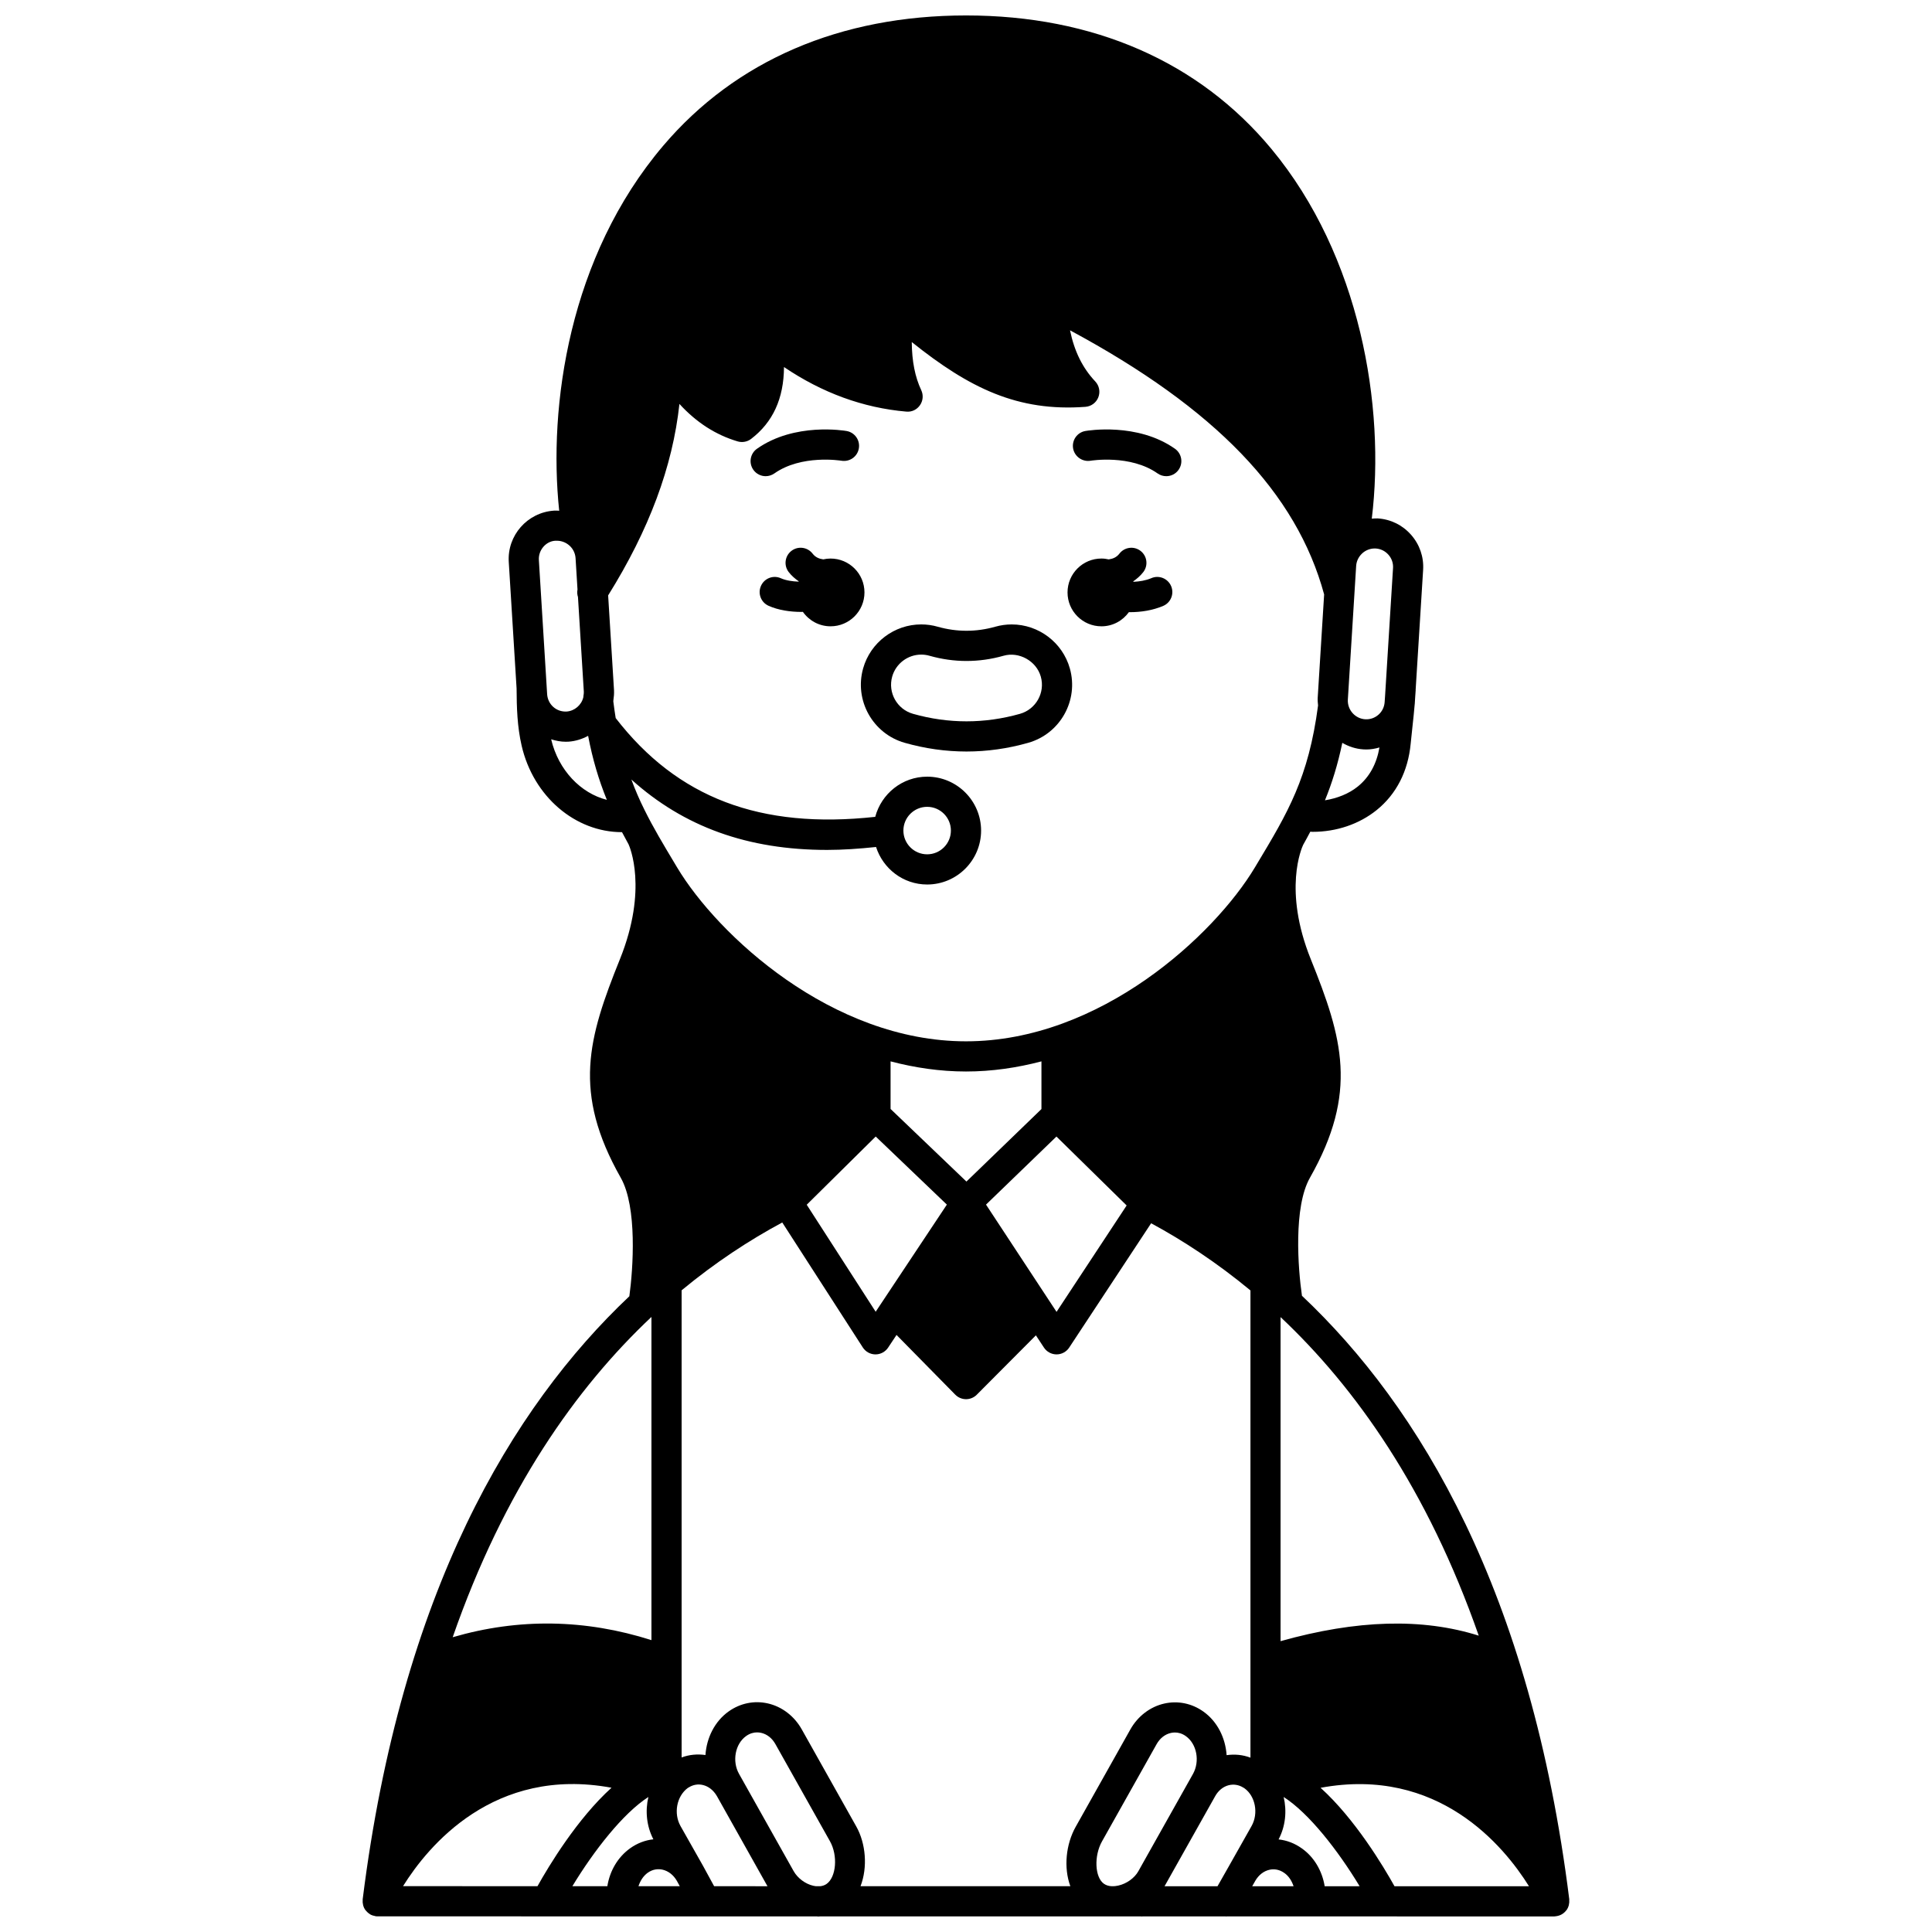
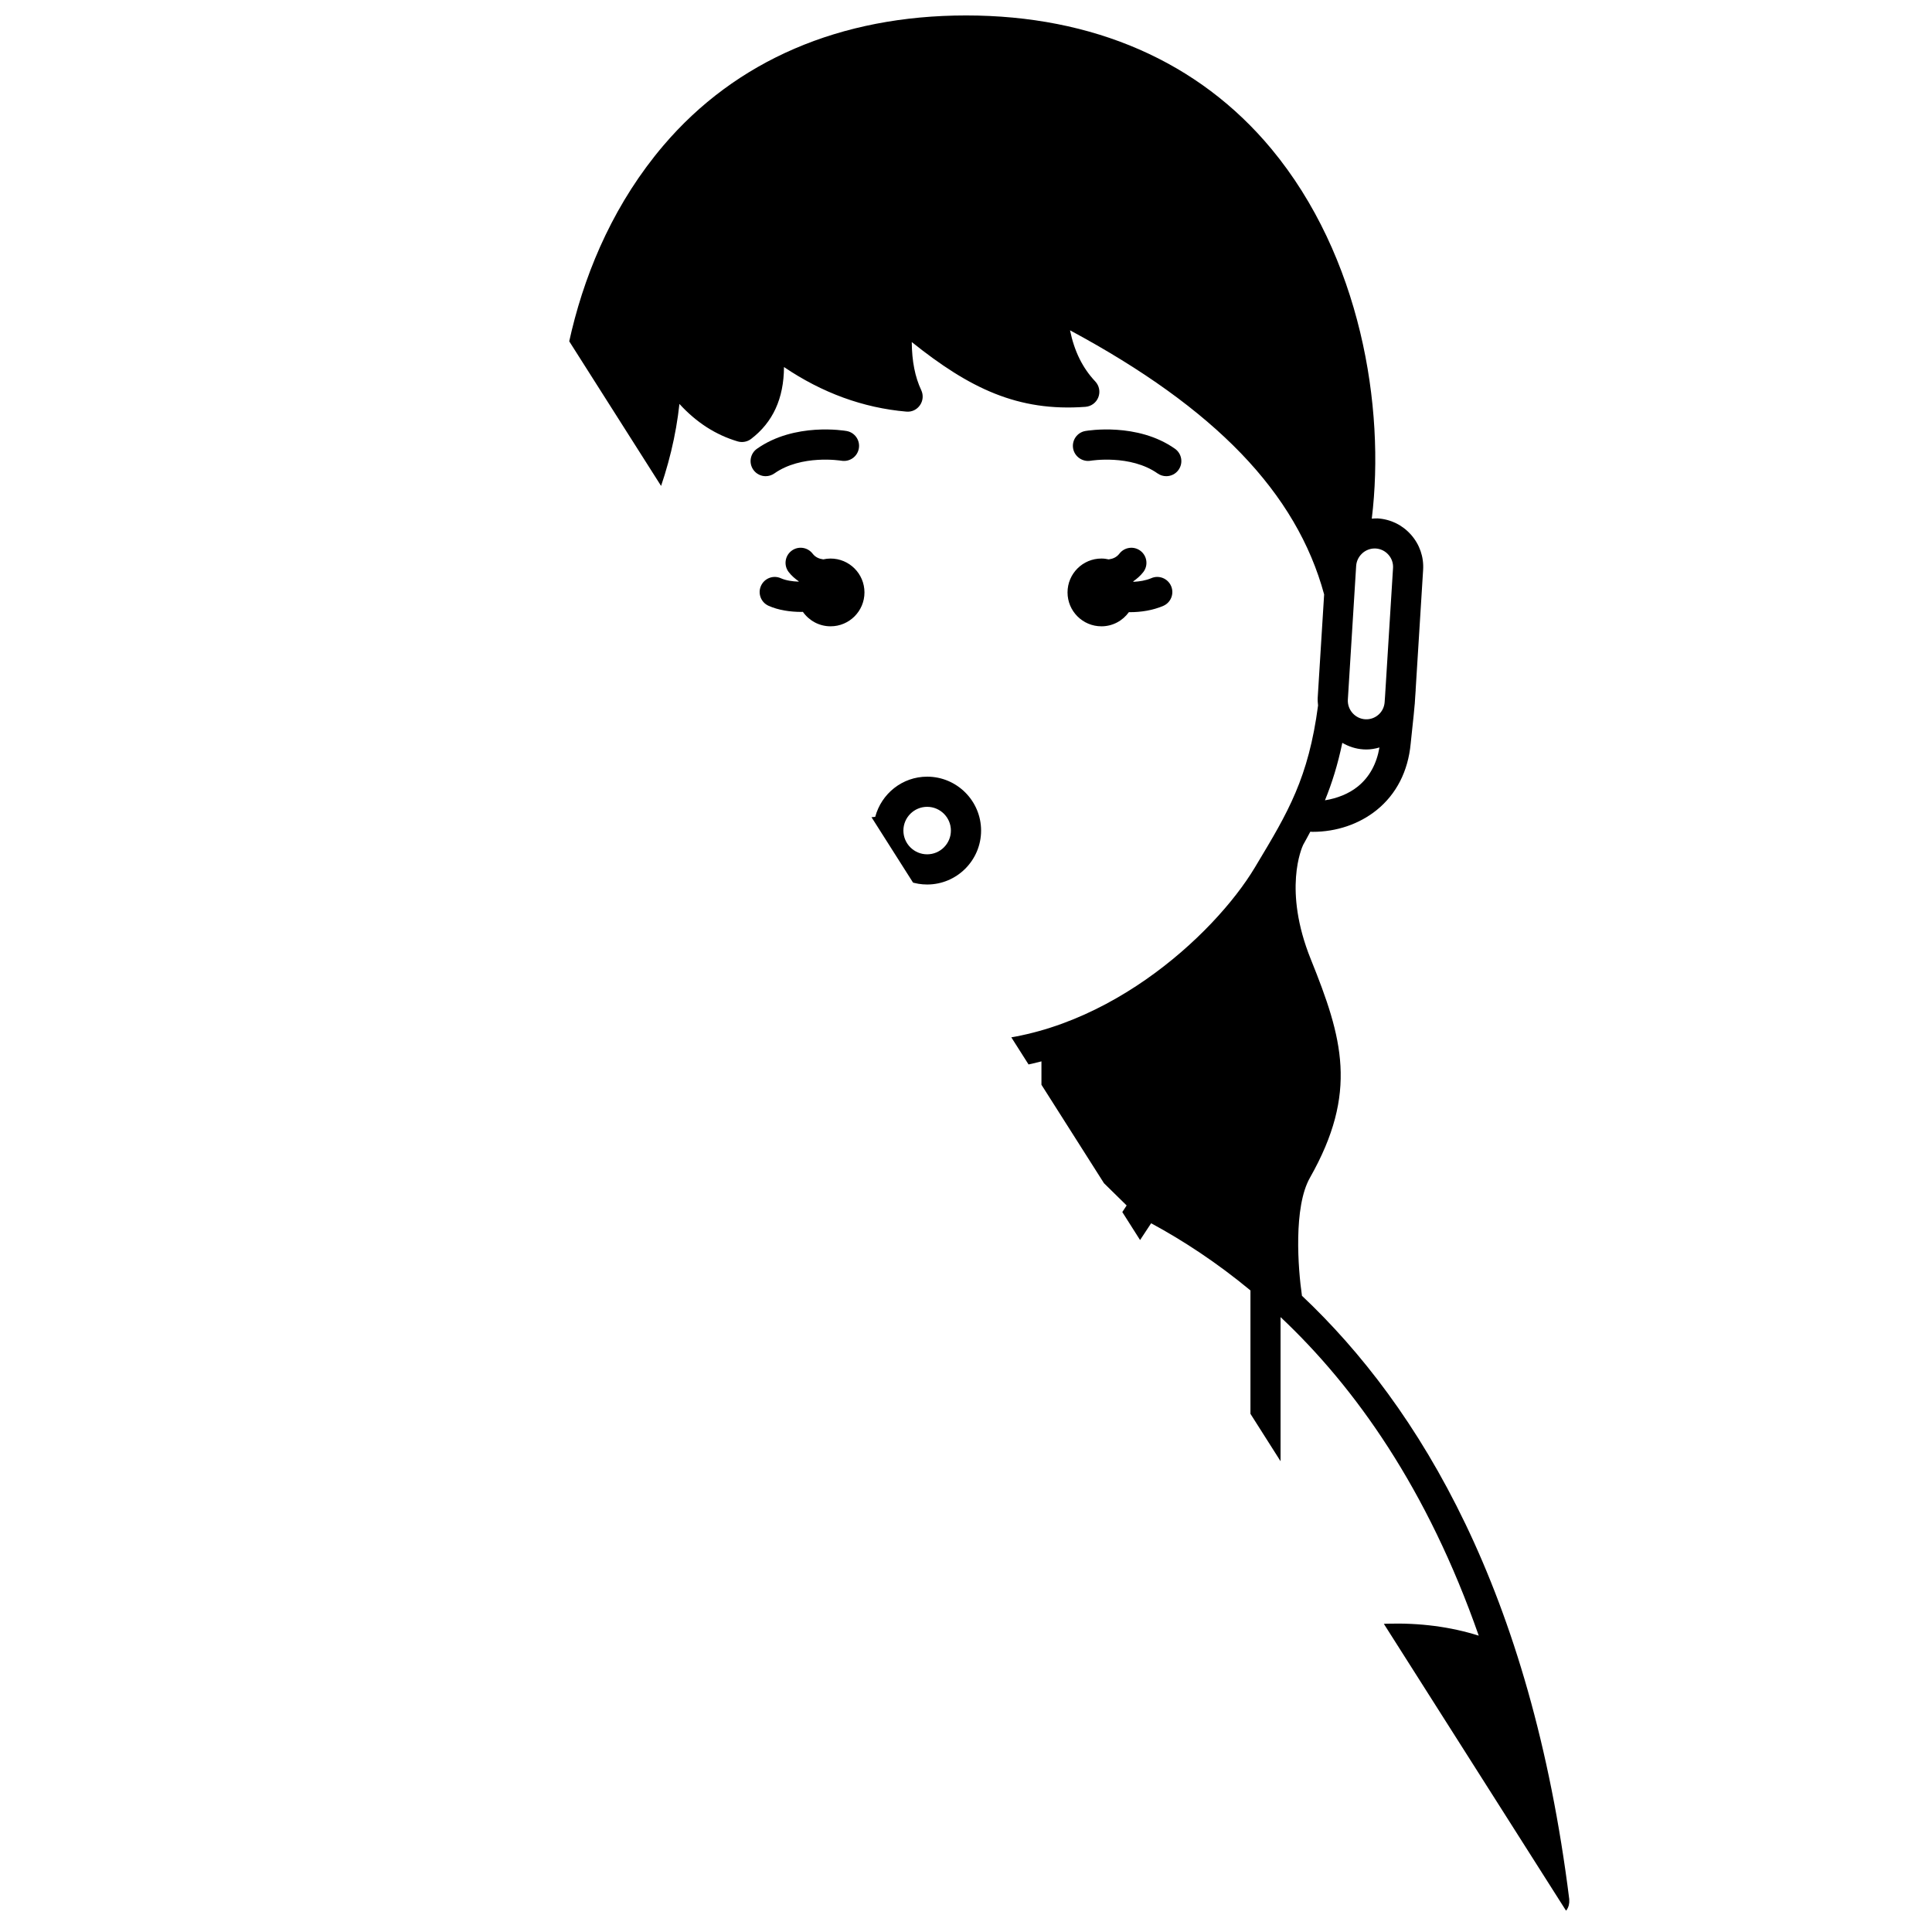
<svg xmlns="http://www.w3.org/2000/svg" width="800px" height="800px" version="1.1" viewBox="144 144 512 512">
  <defs>
    <clipPath id="a">
-       <path d="m240 148.09h320v503.81h-320z" />
+       <path d="m240 148.09h320v503.81z" />
    </clipPath>
  </defs>
  <path d="m435.89 309.98c3.008 0 5.648-1.492 7.281-3.758 0.09 0 0.164 0.012 0.25 0.012 2.941 0 6.059-0.473 8.84-1.664 2.031-0.867 2.969-3.219 2.098-5.25-0.867-2.031-3.238-2.984-5.25-2.098-1.469 0.625-3.125 0.887-4.738 0.965-0.012-0.043-0.023-0.082-0.039-0.129 0.98-0.684 1.891-1.469 2.66-2.461 1.348-1.75 1.016-4.258-0.734-5.606s-4.258-1.016-5.606 0.734c-0.758 0.988-1.758 1.371-2.828 1.52-0.625-0.141-1.266-0.227-1.934-0.227-4.957 0-8.98 4.023-8.98 8.98 0 4.957 4.019 8.98 8.98 8.98z" />
  <path d="m364.11 292.02c-0.668 0-1.312 0.082-1.934 0.219-1.066-0.145-2.07-0.531-2.828-1.52-1.348-1.746-3.852-2.082-5.606-0.734-1.75 1.348-2.082 3.859-0.734 5.606 0.77 0.996 1.68 1.773 2.66 2.457-0.012 0.031-0.02 0.059-0.027 0.094-1.691-0.059-3.383-0.316-4.699-0.898-2.016-0.914-4.383 0.008-5.277 2.023-0.902 2.016 0.004 4.383 2.023 5.277 2.59 1.16 5.723 1.621 8.738 1.621 0.121 0 0.23-0.016 0.348-0.02 1.625 2.312 4.297 3.832 7.34 3.832 4.957 0 8.98-4.023 8.98-8.98-0.004-4.961-4.023-8.977-8.984-8.977z" />
  <path d="m433.01 266.1c0.109-0.02 10.547-1.723 17.762 3.363 0.699 0.492 1.504 0.73 2.301 0.73 1.254 0 2.496-0.586 3.269-1.695 1.27-1.805 0.84-4.297-0.965-5.574-9.969-7.027-23.191-4.801-23.75-4.703-2.172 0.383-3.613 2.445-3.242 4.617 0.383 2.176 2.488 3.621 4.625 3.262z" />
  <path d="m349.22 269.46c7.172-5.055 17.52-3.402 17.758-3.363 2.199 0.363 4.242-1.074 4.621-3.246 0.387-2.176-1.066-4.25-3.242-4.629-0.559-0.098-13.777-2.328-23.75 4.703-1.805 1.27-2.238 3.766-0.965 5.574 0.777 1.102 2.016 1.695 3.269 1.695 0.805-0.004 1.609-0.246 2.309-0.734z" />
  <g clip-path="url(#a)">
    <path d="m489.03 487.38c-1.047-7.184-2.285-23.492 2.109-31.25 12.855-22.672 8.66-37.012 0.23-57.934-7.418-18.406-2.352-29.598-2.016-30.309 0.648-1.16 1.285-2.316 1.891-3.477 0.211 0.004 0.422 0.035 0.637 0.035 6.285 0 12.324-2.035 16.965-5.781 5.203-4.207 8.309-10.277 8.996-17.574 0.156-1.676 0.332-3.25 0.504-4.789 0.207-1.867 0.395-3.703 0.555-5.582 0.004-0.055 0.023-0.105 0.023-0.16l0.117-1.863c0.039-0.605 0.102-1.164 0.129-1.801 0-0.023-0.012-0.039-0.012-0.062l1.984-31.809c0.215-3.418-0.922-6.727-3.203-9.309-2.277-2.582-5.418-4.117-8.844-4.332-0.527-0.027-1.039 0.035-1.559 0.066 3.633-29.629-2.996-69.562-26.605-97.992-19.211-23.133-47.199-35.363-80.93-35.363-33.301 0-61.051 11.938-80.242 34.527-24.996 29.418-30.496 69.02-27.566 96.738-0.18-0.008-0.355-0.043-0.535-0.043l-0.828 0.008c-7.082 0.469-12.457 6.59-12 13.629l2.07 33.484c0.031 5.09 0.164 10.078 1.34 15.184 3.121 13.516 14.254 22.91 26.57 22.91h0.027c0.562 1.078 1.148 2.16 1.746 3.234 0 0.004 0 0.008 0.004 0.012 0.219 0.473 5.227 11.75-2.301 30.422-8.43 20.922-12.621 35.258 0.23 57.934 4.398 7.762 3.269 24.141 2.269 31.387-31.191 29.477-60.457 78.41-70.652 159.67v0.008c-0.008 0.055-0.016 0.113-0.023 0.168-0.004 0.043 0.012 0.082 0.008 0.133-0.039 0.441-0.008 0.875 0.102 1.309 0.016 0.07 0.023 0.141 0.043 0.207 0.109 0.359 0.25 0.707 0.465 1.027 0.043 0.062 0.105 0.113 0.148 0.176 0.055 0.074 0.121 0.145 0.18 0.215 0.273 0.32 0.582 0.602 0.938 0.816 0.043 0.027 0.078 0.062 0.125 0.09 0.406 0.227 0.855 0.367 1.32 0.445 0.051 0.008 0.094 0.043 0.148 0.047 0.156 0.012 0.32 0.023 0.484 0.023h0.004l116.39 0.008c0.125 0.004 0.25 0.039 0.375 0.039 0.195 0 0.383-0.031 0.574-0.039l77.336 0.004c0.039 0 0.078 0.008 0.125 0.008 0.023 0 0.051-0.008 0.074-0.008h7.356c0.117 0.008 0.23 0.023 0.344 0.023 0.043 0 0.082-0.023 0.133-0.023h21.996c0.059 0.004 0.117 0.023 0.172 0.023s0.113-0.02 0.172-0.023l42.027 0.004c0.008 0 0.016 0.004 0.023 0.004 0.008 0 0.02-0.004 0.027-0.004l44.711 0.004c0.129 0 0.246-0.035 0.375-0.047 0.039-0.004 0.078-0.004 0.121-0.008 0.012 0 0.023-0.012 0.035-0.012 1.016-0.137 1.926-0.652 2.566-1.453 0.023-0.031 0.051-0.059 0.074-0.094 0.055-0.07 0.129-0.133 0.176-0.207 0.215-0.332 0.363-0.695 0.473-1.066 0.016-0.051 0.02-0.105 0.031-0.156 0.109-0.441 0.145-0.887 0.102-1.336-0.004-0.047 0.016-0.094 0.012-0.141-10.184-81.508-39.59-130.5-70.852-159.97zm46.852 90.086c-14.977-4.723-32.301-4.215-52.52 1.457v-85.879c19.836 18.66 38.934 45.586 52.52 84.422zm-32.484-283.54c0.094-1.27 0.676-2.391 1.535-3.211 0.023-0.016 0.035-0.043 0.059-0.062 0.883-0.809 2.051-1.301 3.312-1.301 0.098 0 0.199 0 0.301 0.008 1.289 0.082 2.477 0.664 3.344 1.648 0.867 0.98 1.301 2.231 1.219 3.516l-2.109 33.883c-0.039 0.574-0.07 1.16-0.121 1.723-0.102 1.258-0.664 2.422-1.625 3.269-0.98 0.867-2.246 1.297-3.519 1.215h-0.004c-2.68-0.164-4.746-2.516-4.598-5.199zm-3.672 46.938c1.664 0.961 3.535 1.602 5.566 1.73h0.004c0.27 0.016 0.543 0.027 0.812 0.027 1.188 0 2.344-0.211 3.461-0.531-0.75 4.32-2.629 7.832-5.746 10.352-2.383 1.922-5.445 3.121-8.695 3.648 1.848-4.516 3.391-9.438 4.598-15.227zm-212.92-48.426c-0.176-2.66 1.867-4.965 4.281-5.133h0.562c1.016 0 2.078 0.359 2.938 1.012 1.129 0.836 1.84 2.152 1.941 3.555l0.516 8.355c-0.141 0.676-0.078 1.348 0.125 1.996l1.551 25.094c0.016 0.375-0.039 0.727-0.098 1.074-0.02 0.129-0.008 0.273-0.035 0.395-0.496 2.078-2.336 3.629-4.418 3.777-2.754 0.156-4.996-1.906-5.172-4.582zm3.254 47.48c1.23 0.391 2.519 0.652 3.871 0.652 0.25 0 0.504-0.008 0.758-0.023 1.848-0.129 3.59-0.691 5.168-1.543 1.172 6.152 2.789 11.633 4.965 16.965-6.898-1.746-12.824-7.82-14.762-16.051zm21.254 10.656c13.918 12.547 30.859 18.664 51.895 18.664 4.141 0 8.488-0.309 12.953-0.777 1.852 5.746 7.188 9.941 13.547 9.941 7.879 0 14.289-6.414 14.289-14.289s-6.414-14.289-14.289-14.289c-6.617 0-12.141 4.539-13.766 10.648-30.438 3.324-52.426-5.012-68.781-26.176-0.227-1.426-0.441-2.894-0.629-4.414 0.016-0.098 0.004-0.203 0.02-0.305 0.133-0.863 0.207-1.738 0.168-2.629 0-0.023-0.004-0.047-0.004-0.07l-1.555-25.094c10.832-17.355 17.09-34.07 18.891-50.738 4.512 4.926 9.617 8.203 15.43 9.93 1.219 0.355 2.559 0.121 3.57-0.66 5.773-4.418 8.66-10.695 8.711-19.047 10.133 6.856 20.996 10.82 32.41 11.812 1.469 0.145 2.809-0.523 3.625-1.695s0.949-2.695 0.34-3.984c-1.645-3.504-2.473-7.648-2.512-12.754 15.277 12.227 28.09 18.488 46.004 17.168 1.539-0.109 2.879-1.094 3.438-2.535 0.559-1.438 0.246-3.07-0.816-4.195-3.344-3.551-5.531-7.945-6.688-13.547 38.566 20.734 60.043 43.109 67.344 69.992l-1.707 27.414c-0.035 0.684 0.027 1.344 0.098 2.008-2.539 19.254-8 28.367-16.25 42.102l-0.52 0.867c-10.672 17.801-40.898 46.039-76.527 46.039s-65.855-28.238-76.535-46.039l-0.566-0.945c-3.113-5.195-5.809-9.68-8.121-14.383-1.328-2.652-2.465-5.309-3.465-8.02zm72.094 13.535c0-3.469 2.828-6.293 6.297-6.293s6.293 2.824 6.293 6.293-2.824 6.293-6.293 6.293-6.297-2.82-6.297-6.293zm-3.398 73.777v-12.613c6.422 1.684 13.105 2.684 19.992 2.684 6.883 0 13.57-0.996 19.992-2.684v12.637l-19.879 19.215zm14.918 25.348-18.867 28.391-18.27-28.359 18.281-18.074zm29.039-18.039 18.605 18.266-18.578 28.195-18.691-28.422zm-107.33 47.809v85.648c-17.5-5.574-35.16-5.875-52.672-0.77 13.594-39.074 32.75-66.141 52.672-84.879zm-65.828 150.85c6.609-10.621 24.09-31.855 55.246-26.086-9.121 8.246-16.652 20.785-19.613 26.09zm54.145 0.004h-9.266c5.688-9.391 13.418-19.312 20.137-23.637-0.863 3.688-0.496 7.715 1.324 11.215-2.18 0.234-4.281 1.035-6.148 2.371-3.269 2.336-5.402 5.981-6.047 10.051zm8.246 0c0.477-1.453 1.297-2.723 2.449-3.555 1.492-1.059 2.922-1.027 3.883-0.832 1.566 0.344 2.93 1.395 3.84 2.973l0.773 1.414zm20.047 0.004-2.898-5.316c-0.004-0.012-0.016-0.016-0.02-0.027-0.004-0.008-0.004-0.02-0.008-0.027l-5.984-10.578c-1.867-3.344-1.035-7.887 1.934-10.09 0.094-0.047 0.188-0.102 0.277-0.156 1.16-0.719 2.457-0.93 3.738-0.621 1.473 0.359 2.758 1.363 3.637 2.836 0.02 0.035 0.043 0.074 0.07 0.113l1.195 2.133 12.199 21.742zm29.82-0.609c-0.523 0.371-1.102 0.543-1.668 0.613h-1.18c-0.227-0.027-0.453-0.059-0.652-0.109-2.121-0.473-4.184-2.004-5.246-3.891l-14.469-25.77c-1.895-3.367-1.027-7.961 1.883-10.031 1.039-0.738 2.051-0.965 2.898-0.965 0.398 0 0.758 0.051 1.074 0.121 1.555 0.348 2.902 1.41 3.781 2.981l14.469 25.762c2.121 3.773 1.664 9.473-0.891 11.289zm64.582 0.613-55.602-0.004c1.934-5.035 1.395-11.332-1.117-15.809l-14.469-25.77c-1.984-3.527-5.266-6.027-9.012-6.867-3.594-0.805-7.285-0.051-10.352 2.133-3.711 2.641-5.84 7-6.148 11.551-2.152-0.305-4.301-0.113-6.316 0.648v-25.676-0.012-98.113c9.016-7.461 18.051-13.348 26.672-17.977l21.348 33.125c0.73 1.133 1.984 1.824 3.336 1.832h0.027c1.34 0 2.586-0.672 3.332-1.781l2.238-3.371 15.57 15.828c0.75 0.758 1.766 1.191 2.84 1.195h0.012c1.062 0 2.082-0.418 2.836-1.176l15.676-15.742 2.137 3.246c0.742 1.121 1.996 1.801 3.34 1.801h0.004c1.344 0 2.598-0.676 3.34-1.797l21.719-32.953c8.508 4.598 17.418 10.43 26.32 17.801v123.82c-2.019-0.77-4.172-0.969-6.316-0.664-0.309-4.551-2.438-8.91-6.152-11.547-3.066-2.184-6.746-2.934-10.348-2.133-3.746 0.836-7.027 3.34-9.012 6.867l-14.469 25.77c-2.602 4.606-3.258 10.82-1.434 15.777zm18.023-3.969c-1.023 1.82-3.113 3.312-5.328 3.805-0.445 0.102-1.074 0.195-1.754 0.164h-0.016c-0.684-0.035-1.41-0.211-2.039-0.66-2.406-1.711-2.656-7.367-0.496-11.215l14.469-25.762c0.883-1.574 2.227-2.629 3.781-2.981 0.309-0.07 0.672-0.121 1.07-0.121 0.848 0 1.859 0.223 2.898 0.965 2.914 2.07 3.777 6.66 1.887 10.031l-12.922 23.004zm24.016-1.371-3.035 5.348h-14.043l0.02-0.035c0.004-0.008 0.012-0.016 0.02-0.023l4.43-7.883 8.945-15.914c0.836-1.5 2.109-2.539 3.59-2.918 1.305-0.324 2.668-0.117 3.832 0.609 0.098 0.062 0.195 0.117 0.293 0.168 0.008 0.004 0.016 0.012 0.031 0.023 2.918 2.074 3.789 6.656 1.91 10.008zm6.16 5.344 0.797-1.402v-0.008c0.902-1.562 2.246-2.617 3.801-2.957 0.949-0.207 2.402-0.23 3.93 0.863 1.141 0.801 1.953 2.066 2.434 3.508zm19.203 0.004c-0.656-4.062-2.812-7.754-6.051-10.027-1.871-1.344-3.977-2.148-6.164-2.383 1.848-3.504 2.215-7.547 1.348-11.242 6.738 4.312 14.445 14.246 20.129 23.648zm18.504 0c-2.957-5.309-10.477-17.848-19.59-26.09 31.156-5.769 48.617 15.473 55.227 26.09z" />
  </g>
-   <path d="m427.52 321.14c-1.926-6.863-8.258-11.66-15.402-11.66-1.477 0-2.938 0.203-4.352 0.605-5.074 1.434-10.207 1.43-15.246 0.008-1.418-0.41-2.902-0.617-4.394-0.617-7.121 0-13.449 4.785-15.383 11.637-2.402 8.48 2.547 17.336 11.027 19.742 5.391 1.531 10.895 2.305 16.355 2.305 5.461 0 10.961-0.773 16.352-2.305 8.488-2.402 13.441-11.25 11.043-19.715zm-41.566 12.027c-4.242-1.203-6.711-5.629-5.512-9.875 0.969-3.422 4.129-5.816 7.691-5.816 0.742 0 1.477 0.102 2.199 0.309 6.496 1.844 13.125 1.84 19.621-0.004 4.094-1.172 8.707 1.383 9.871 5.535 1.199 4.231-1.281 8.652-5.519 9.855-9.363 2.652-18.988 2.652-28.352-0.004z" />
</svg>